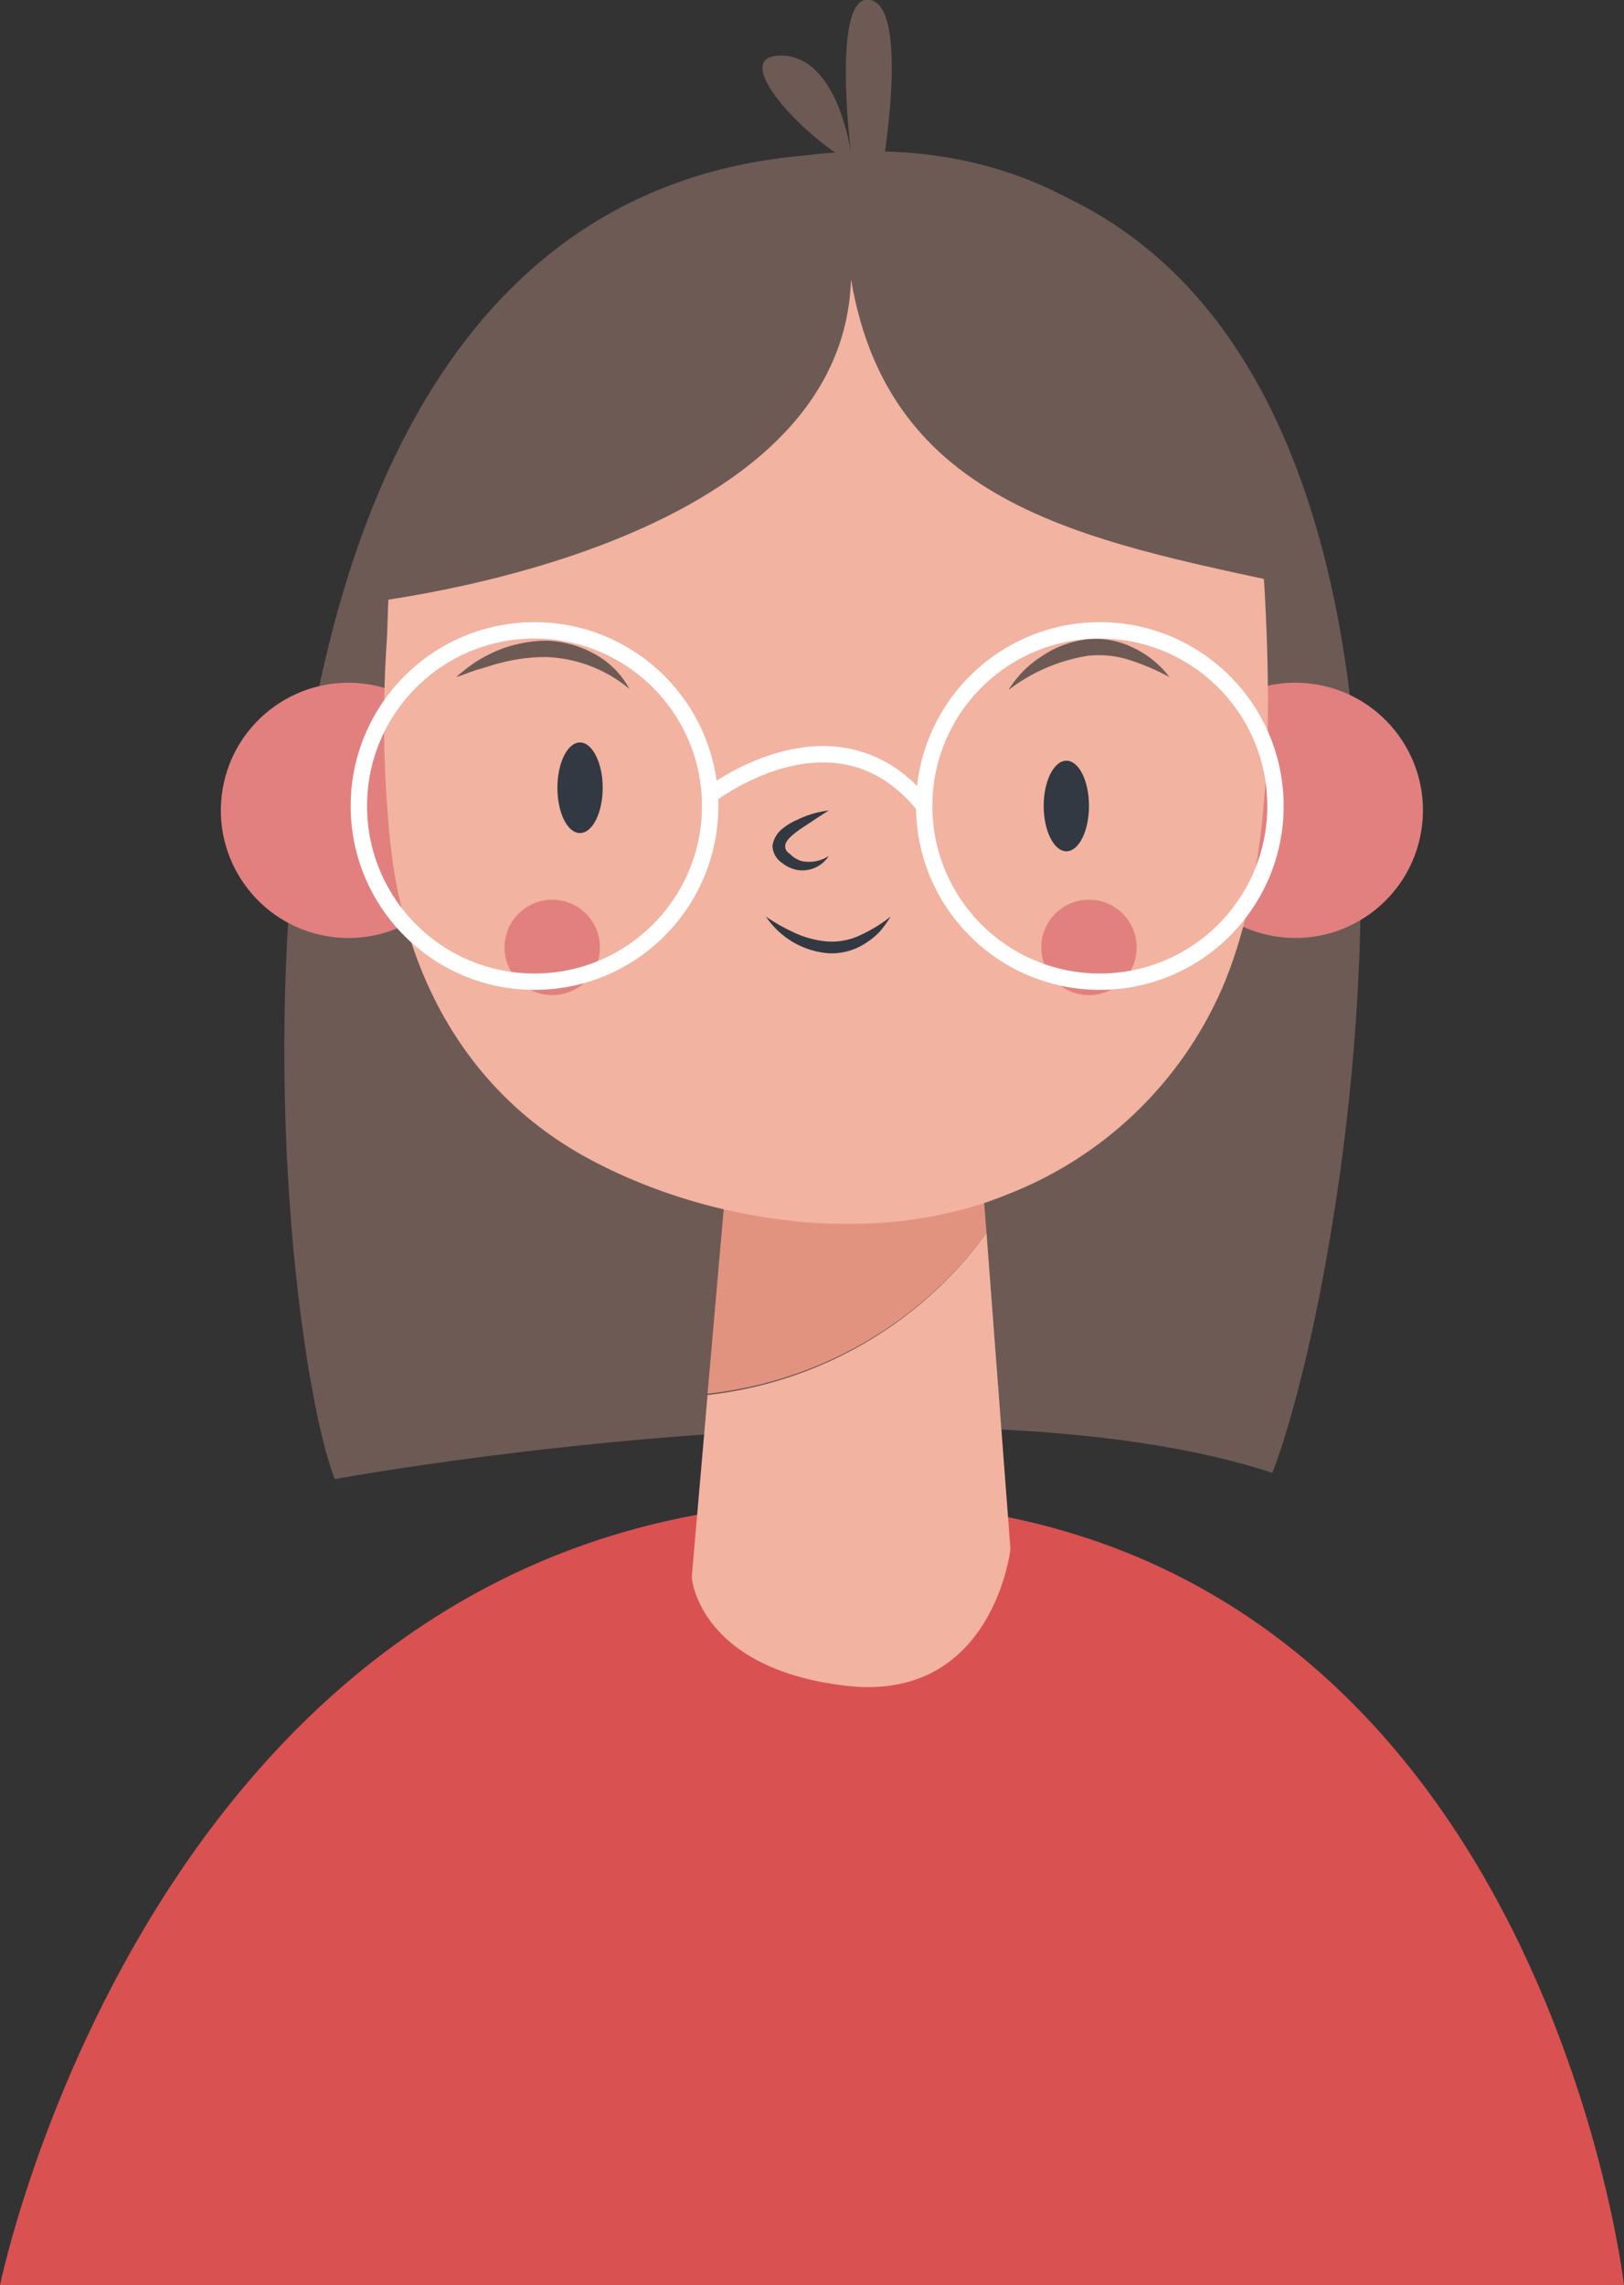
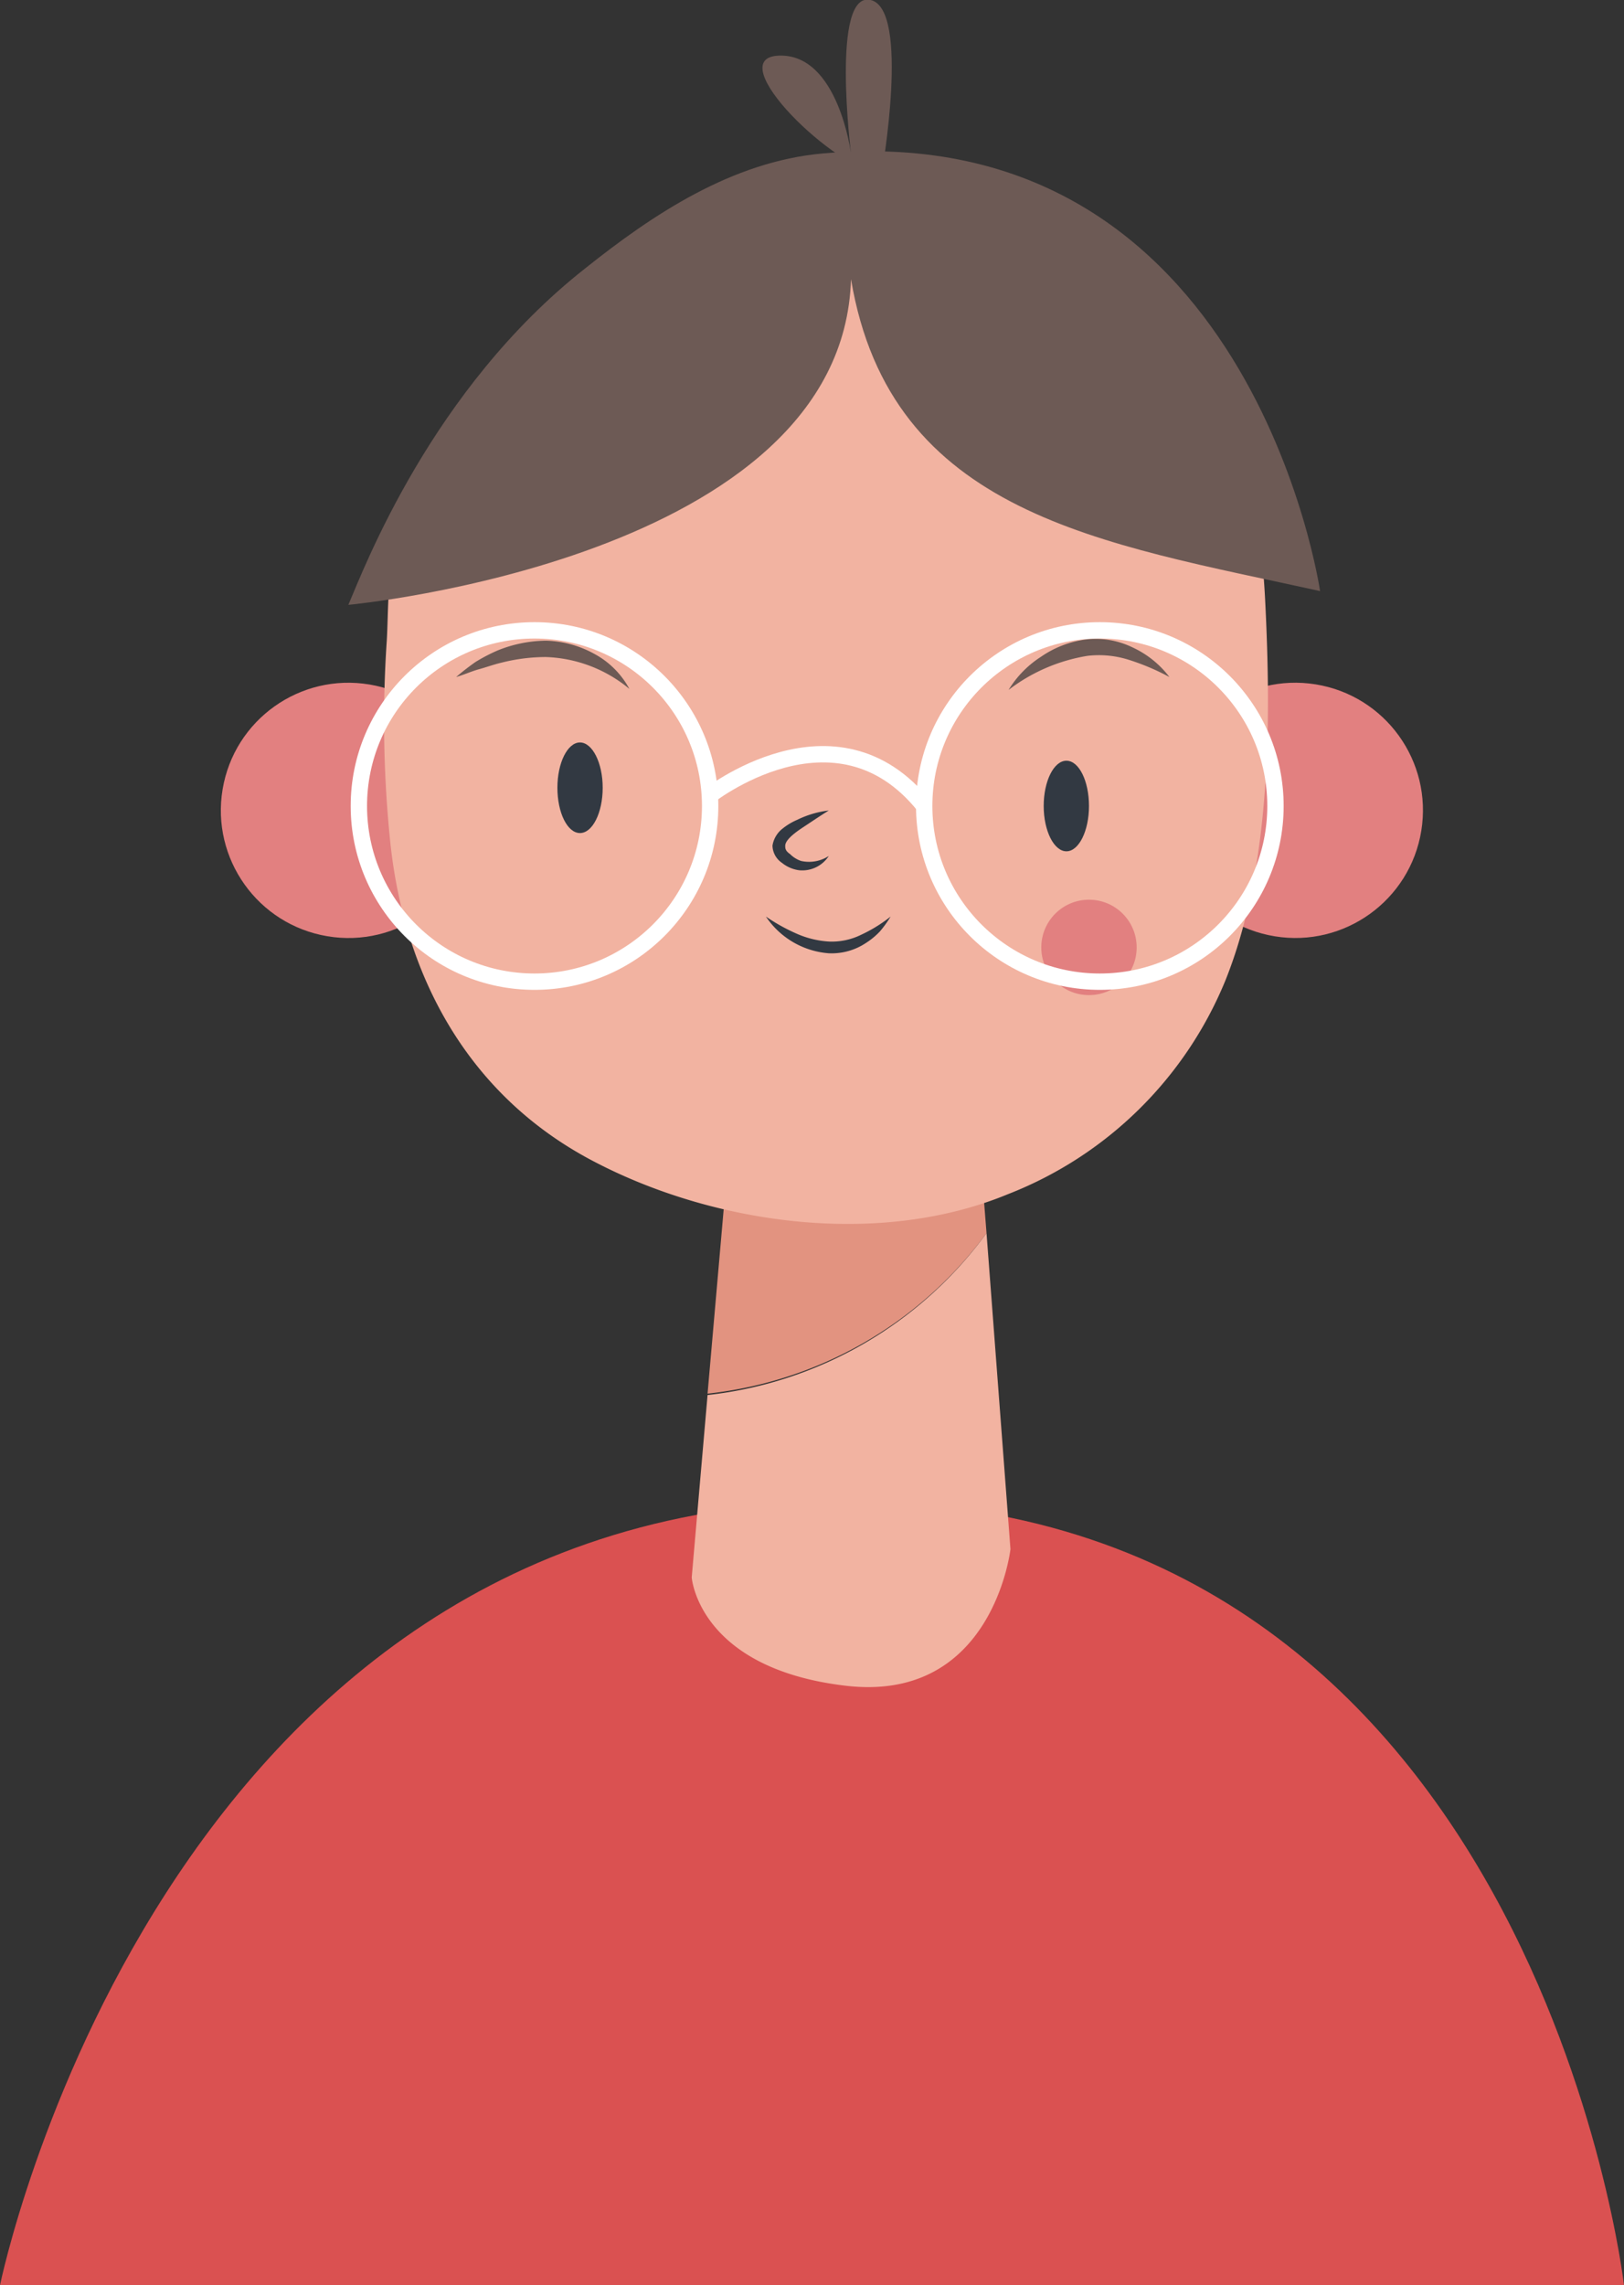
<svg xmlns="http://www.w3.org/2000/svg" viewBox="0 0 94.31 132.69">
  <rect x="0" y="0" width="94.31" height="132.69" fill="#333333" stroke="none" />
  <defs>
    <style>.cls-1{fill:#da5151;}.cls-2{fill:#6d5a55;}.cls-3{fill:#e28080;}.cls-4{fill:#e29380;}.cls-5{fill:#f2b3a1;}.cls-6{fill:#323942;}.cls-7{fill:none;stroke:#fff;stroke-miterlimit:10;stroke-width:0.95px;}</style>
  </defs>
  <title>8bc-my-hometown-vocabulary-3</title>
  <g id="Capa_2" data-name="Capa 2">
    <g id="Capa_1-2" data-name="Capa 1">
      <path class="cls-1" d="M0,132.69S9.28,87.18,49.19,87.18s45.12,45.51,45.12,45.51Z" />
-       <path class="cls-2" d="M19.44,85.88s35.66-6.53,54.45-.36c5-13,15.46-75.7-23.39-76.6C8.7,8,15.63,76.21,19.44,85.88Z" />
      <circle class="cls-3" cx="20.23" cy="47.06" r="7.41" transform="translate(-29.52 59.23) rotate(-80.49)" />
      <circle class="cls-3" cx="75.22" cy="47.06" r="7.41" transform="translate(16.72 113.76) rotate(-80.78)" />
      <path class="cls-4" d="M57.29,71.6,56,55.15,43.19,56.92l-2.1,24A23.19,23.19,0,0,0,57.29,71.6Z" />
      <path class="cls-5" d="M23.16,31.29c-.7,1.73-.59,4.1-.7,5.93a68.75,68.75,0,0,0,.22,11.83c.86,7.77,4.57,14.53,11.62,18.29s16.71,5.11,24.23,2A22.45,22.45,0,0,0,71.17,56.91c2.63-6.57,2.66-15,2.3-22.07C72.16,8.55,50.76,8.94,50.76,8.94S31,11.57,23.16,31.29Z" />
      <path class="cls-5" d="M41.09,81l-.92,10.59s.38,5.28,8.94,6.29,9.57-7.93,9.57-7.93L57.29,71.6A23.19,23.19,0,0,1,41.09,81Z" />
      <path class="cls-6" d="M35,45.74c0,1.45-.59,2.63-1.32,2.63s-1.31-1.18-1.31-2.63.59-2.63,1.31-2.63S35,44.29,35,45.74Z" />
-       <path class="cls-6" d="M63.24,46.8c0,1.45-.59,2.63-1.31,2.63s-1.32-1.18-1.32-2.63.59-2.63,1.32-2.63S63.24,45.35,63.24,46.8Z" />
+       <path class="cls-6" d="M63.24,46.8c0,1.45-.59,2.63-1.31,2.63s-1.32-1.18-1.32-2.63.59-2.63,1.32-2.63S63.24,45.35,63.24,46.8" />
      <path class="cls-6" d="M48.13,47.06c-.53.33-1,.65-1.53,1s-1,.74-1,1.05c0,.14,0,.29.28.48a1.65,1.65,0,0,0,.64.4,2.1,2.1,0,0,0,1.61-.29,1.83,1.83,0,0,1-1.72.83,2,2,0,0,1-1-.43,1.24,1.24,0,0,1-.55-1,1.57,1.57,0,0,1,.6-1,3.65,3.65,0,0,1,.84-.5A5.68,5.68,0,0,1,48.13,47.06Z" />
      <path class="cls-6" d="M44.48,53.22a10.85,10.85,0,0,0,1.8,1,5.44,5.44,0,0,0,1.87.45A3.85,3.85,0,0,0,50,54.28a8.5,8.5,0,0,0,1.72-1.06,6.46,6.46,0,0,1-.62.86,4.29,4.29,0,0,1-.84.69,3.59,3.59,0,0,1-2.14.58A4.83,4.83,0,0,1,44.48,53.22Z" />
      <path class="cls-2" d="M20.23,35.12s28.71-2.67,29.19-18.91C51.72,29.92,64,31.53,76.66,34.32c0,0-4-27.63-28.88-25.41C42.5,9.38,37.9,12.46,34,15.57,25.07,22.59,21.14,33,20.23,35.12Z" />
      <path class="cls-2" d="M51.2,10.08S52.88.54,50.56,0s-1.14,8.92-1.14,8.92-.74-5.82-4.19-5.69S48.62,10,51.2,10.08Z" />
-       <circle class="cls-3" cx="32.07" cy="55.01" r="2.77" />
      <circle class="cls-3" cx="63.24" cy="55.01" r="2.77" />
      <circle class="cls-7" cx="31.04" cy="46.8" r="10.2" />
      <circle class="cls-7" cx="63.87" cy="46.8" r="10.2" />
      <path class="cls-7" d="M41.09,46.27s7.42-5.91,12.58.53" />
      <path class="cls-2" d="M58.57,40.06a6,6,0,0,1,1.89-1.93,5.93,5.93,0,0,1,2.6-1,4.9,4.9,0,0,1,2.75.48,5.64,5.64,0,0,1,2.1,1.7,13.62,13.62,0,0,0-2.36-1,5.74,5.74,0,0,0-2.39-.23A10.21,10.21,0,0,0,58.57,40.06Z" />
      <path class="cls-2" d="M36.55,40a8,8,0,0,0-4.85-1.85,10.51,10.51,0,0,0-2.59.33c-.43.1-.86.26-1.3.38s-.86.32-1.32.45a13.91,13.91,0,0,1,1.12-.87,10.07,10.07,0,0,1,1.26-.66,7.63,7.63,0,0,1,2.85-.58,6.15,6.15,0,0,1,2.82.78A5,5,0,0,1,36.55,40Z" />
    </g>
  </g>
</svg>